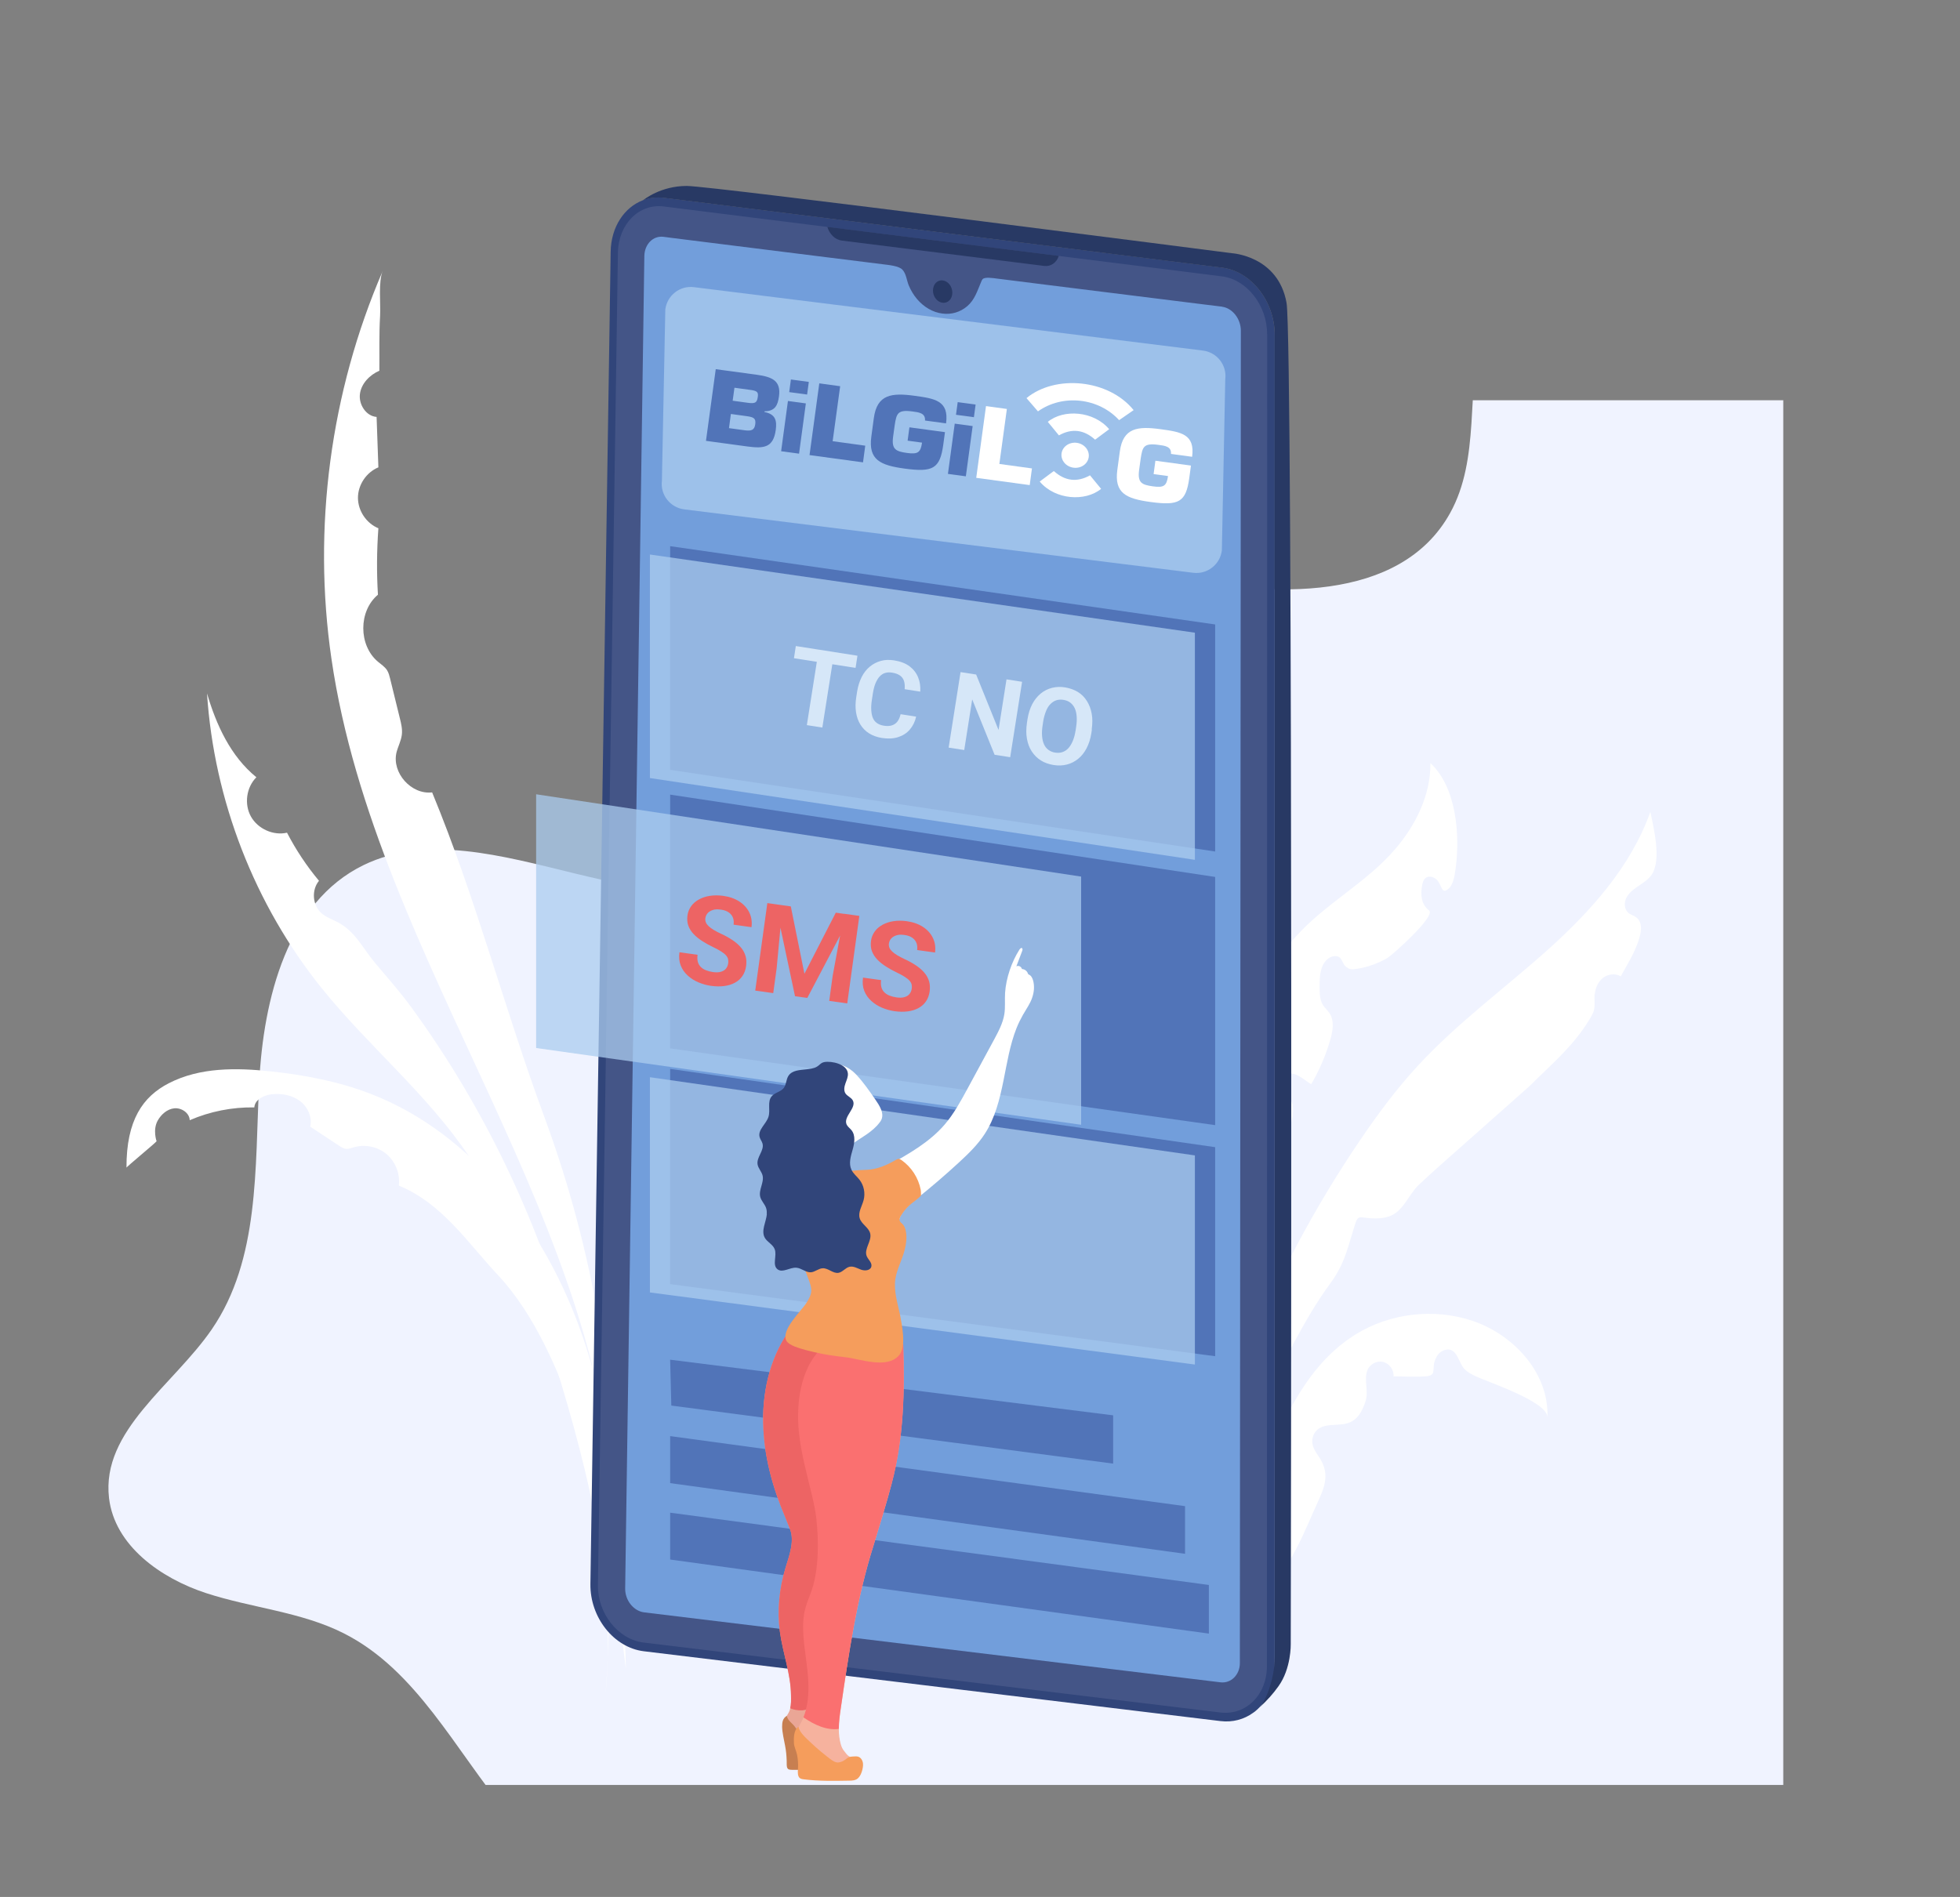
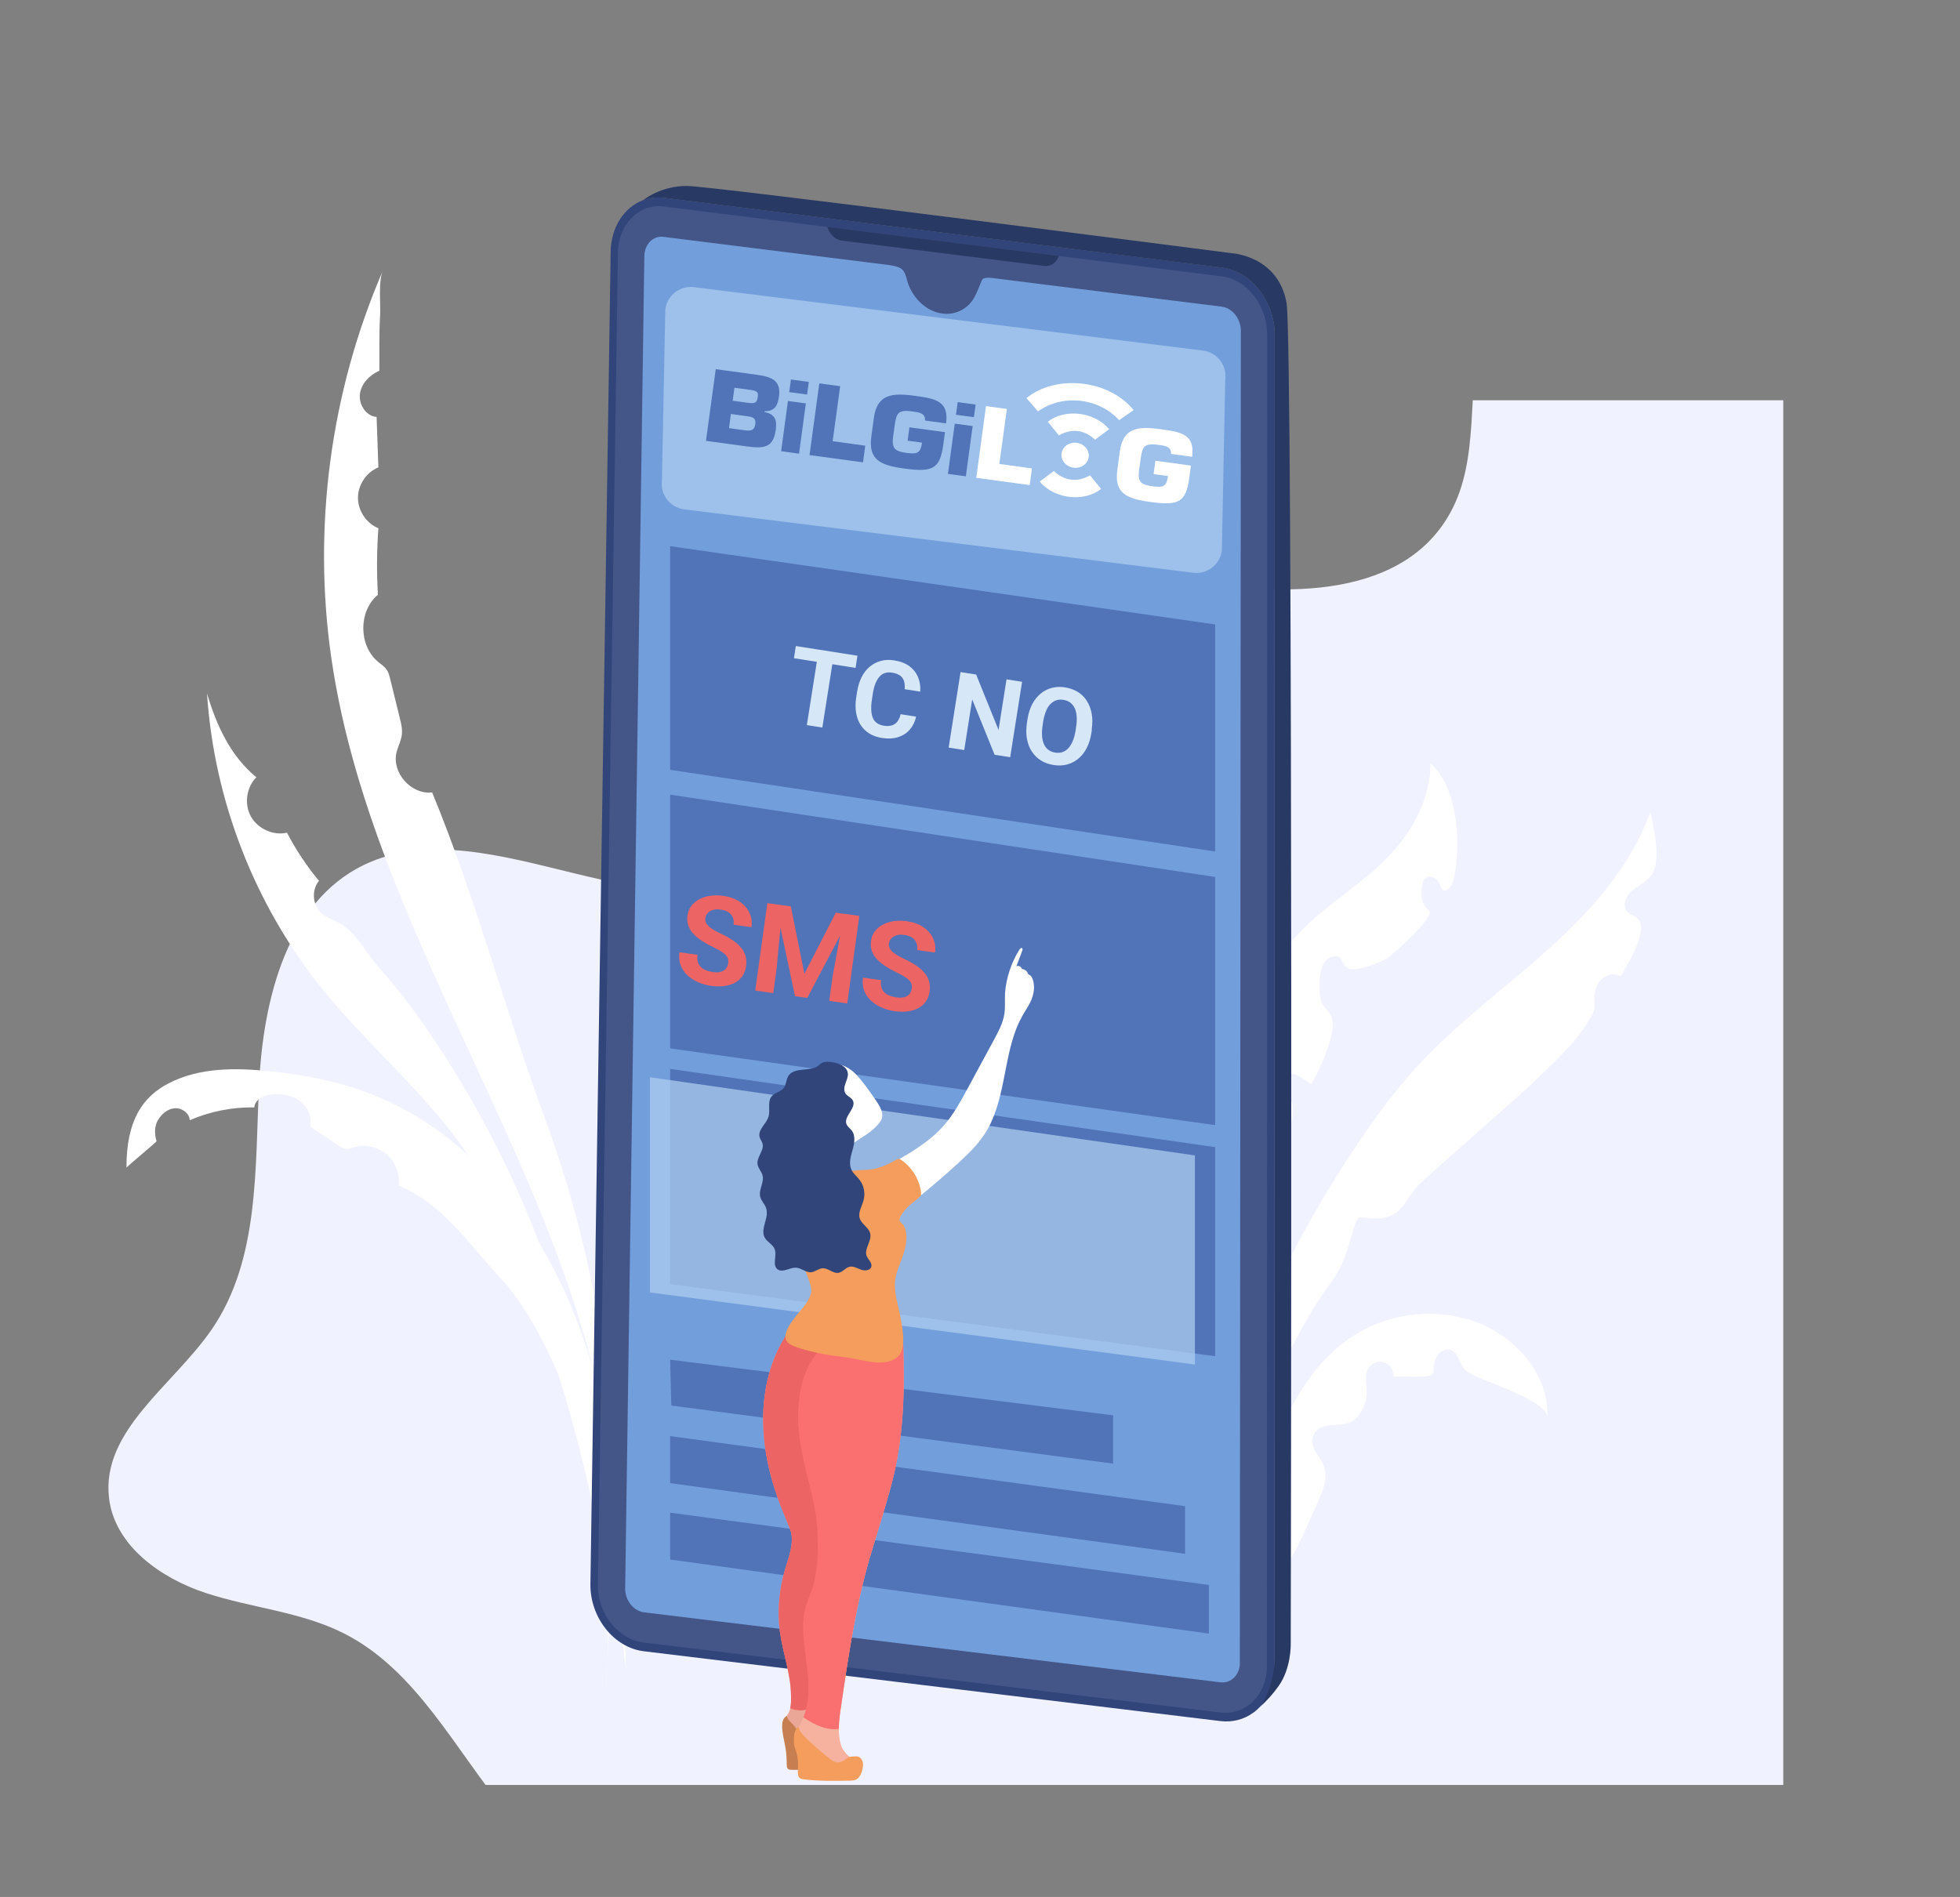
<svg xmlns="http://www.w3.org/2000/svg" viewBox="0 0 218.8 211.79">
  <rect x="0" y="0" width="218.8" height="211.79" fill="#808080" stroke="none" />
  <defs>
    <style>
      .cls-1 {
        fill: #31457a;
      }

      .cls-1, .cls-2, .cls-3, .cls-4, .cls-5, .cls-6, .cls-7, .cls-8, .cls-9, .cls-10, .cls-11, .cls-12, .cls-13, .cls-14, .cls-15, .cls-16 {
        stroke-width: 0px;
      }

      .cls-2 {
        fill: #f59d5c;
      }

      .cls-3 {
        fill: #c77f51;
      }

      .cls-4 {
        fill: #283964;
      }

      .cls-5 {
        fill: #729edb;
      }

      .cls-17 {
        isolation: isolate;
      }

      .cls-6 {
        fill: none;
      }

      .cls-7 {
        fill: #eaa696;
      }

      .cls-8 {
        fill: #445587;
      }

      .cls-9 {
        fill: #f6b29e;
      }

      .cls-10 {
        fill: #fff;
      }

      .cls-11 {
        fill: #ed6464;
      }

      .cls-12 {
        fill: #abccef;
        mix-blend-mode: screen;
        opacity: .75;
      }

      .cls-18 {
        clip-path: url(#clippath);
      }

      .cls-13 {
        fill: #d6e7f8;
      }

      .cls-14 {
        fill: #f0f3ff;
      }

      .cls-15 {
        fill: #fa7070;
      }

      .cls-16 {
        fill: #5174b8;
      }
    </style>
    <clipPath id="clippath">
      <rect class="cls-6" x="10.17" y="44.69" width="188.9" height="154.6" />
    </clipPath>
  </defs>
  <g class="cls-17">
    <g id="Layer_2" data-name="Layer 2">
      <g id="Layer_1-2" data-name="Layer 1">
        <g>
-           <rect class="cls-6" width="200" height="200" />
          <g>
            <g class="cls-18">
              <path class="cls-14" d="m80.41,209.7c-7.46,5.26-17.94-.25-23.77-7.28s-10.11-15.94-18.26-20.06c-4.77-2.41-10.29-2.83-15.37-4.49s-10.22-5.31-10.84-10.62c-.88-7.53,7.18-12.58,11.47-18.83,5.36-7.8,4.81-18.03,5.29-27.48.47-9.45,3.16-20.23,11.67-24.36,14.11-6.84,33.46,9.51,45.47-.58,7.85-6.6,5.78-19.85,12.43-27.66,7.41-8.7,21.11-6.48,32.27-4.03,11.17,2.44,25.55,2.98,31.1-7.01,3.4-6.11,1.81-13.73,3.49-20.51,2.03-8.24,9.36-14.92,17.75-16.18,8.4-1.26,17.36,2.96,21.72,10.25,25.18,41.99,8.48,97.53,9.38,146.48.17,9.33-.22,19.85-7.08,26.18-6.27,5.78-15.71,5.96-24.24,5.81-33.59-.61-68.88.99-102.47.38Z" />
            </g>
            <g>
              <g>
                <path class="cls-10" d="m137.91,116.94c1.6-4.52,3.66-8.91,6.71-12.33,3.32-3.73,7.87-6.01,11.13-9.81,2.3-2.68,3.97-6.06,3.93-9.6,2.91,2.69,3.32,8.03,2.82,11.73-.09.68-.23,1.79-.78,2.28-.84.75-.74-.44-1.35-1.01-.37-.34-.95-.46-1.29-.12-.18.18-.27.46-.32.74-.21,1.09-.1,2.16.77,2.83.81.62-4.17,5.04-4.67,5.32-1.03.59-2.17,1.01-3.33,1.19-.64.1-.84.12-1.29-.24-.49-.4-.36-1.22-1.27-1.17-.65.04-1.18.62-1.41,1.29-.24.67-.25,1.42-.25,2.15,0,.71.02,1.47.39,2.05.21.32.5.55.71.87.57.84.38,2.01.09,2.99-.51,1.75-1.22,3.42-2.13,4.95-.68-.41-1.29-1.01-2.04-1.17-.75-.16-1.68.42-1.54,1.26.12.73.91,1.06,1.29,1.68.43.71.26,1.64.07,2.45-.58,2.47-1.4,5-1.78,7.53-.15,1.02-.24,2.03-.44,3.06-.19.95-.91,2.66-.76,3.61-2,9.35-3.48,19.05-2.37,28.7.74,6.44,2.59,13.19.59,19.18-6.77-22.97-9.27-48.4-1.49-70.39Z" />
                <path class="cls-10" d="m172.74,158.21c.2-4.9-3.79-9.24-8.45-10.77-4.27-1.4-9.14-.82-12.95,1.54-6.48,4.01-9.03,11.97-12.01,18.98-2.56,6.04-5.78,11.8-9.57,17.16,4.25-1.44,8.11-3.92,11.26-7.11,3.33-3.36,4.4-6.63,6.27-10.71.8-1.77,1.02-3.08-.09-4.7-.31-.46-.63-.93-.7-1.48-.06-.5.11-1.03.46-1.4.83-.87,2.36-.49,3.44-.81,1.16-.35,1.67-1.34,2.03-2.43.38-1.13-.17-2.29.18-3.4.22-.7,1.01-1.18,1.74-1.03.72.14,1.28.88,1.21,1.62,1.18,0,2.39.08,3.56,0,1.36-.09.65-.81,1.11-1.9.17-.42.46-.81.88-.98,1.38-.57,1.66,1.03,2.17,1.81.35.52.95.82,1.52,1.09,1.21.58,7.93,2.79,7.93,4.52Z" />
                <path class="cls-10" d="m178,110.99s0,.08,0,.12c-.03.57.07,1.15-.07,1.7-.1.36-.3.69-.49,1.01-1.88,3.07-4.16,4.91-6.68,7.43-2.56,2.27-5.12,4.53-7.67,6.8-1.57,1.39-3.15,2.77-4.68,4.21-1.19,1.12-1.75,3.03-3.37,3.56-.92.3-1.91.24-2.86.11-.15-.02-.31-.04-.45.01-.2.08-.31.31-.38.51-.87,2.62-1.13,4.51-2.83,6.82-1.55,2.1-2.83,4.34-4.07,6.63-4.87,8.99-9.14,18.29-12.79,27.84,2.98-18,9.92-35.34,20.17-50.44,1.96-2.89,4.05-5.71,6.42-8.28,4.39-4.77,9.66-8.62,14.49-12.94,4.83-4.33,9.32-9.32,11.49-15.43.38,1.77,1.23,5.26.21,6.92-.34.55-.9.92-1.43,1.28-.54.36-1.09.74-1.41,1.3-.32.56-.31,1.36.18,1.77.27.22.63.3.9.52.76.59.52,1.77.2,2.68-.48,1.39-1.24,2.6-1.95,3.89-.61-.38-1.46-.26-2.02.2-.53.43-.81,1.11-.88,1.79Z" />
              </g>
              <g>
                <path class="cls-10" d="m52.31,129.04c-4.63-6.89-11.19-12.24-16.39-18.7-7.5-9.32-12.03-20.99-12.81-32.92,1.03,3.5,2.62,7.01,5.51,9.36-1.12,1.12-1.38,3-.61,4.38s2.49,2.16,4.03,1.81c.99,1.91,2.19,3.72,3.57,5.37-.86,1.03-.73,2.75.29,3.63.52.45,1.2.68,1.81,1,1.95,1.03,2.77,2.87,4.11,4.48,1.39,1.66,2.82,3.26,4.11,5.03,15.99,21.93,23.83,49.67,21.66,76.73,1.31-13.41-2.39-26.77-6.44-39.61-2.25-7.13-4.68-14.33-8.85-20.53Z" />
-                 <path class="cls-10" d="m68.65,171.33c-.11-34.48-26.68-63.65-31.65-97.78-2.13-14.6-.12-29.77,5.73-43.31-.52,1.2-.22,3.71-.3,5.04-.12,2.03-.06,4.08-.08,6.11-1.08.47-2.02,1.43-2.17,2.6s.68,2.47,1.86,2.56c.07,1.88.13,3.75.2,5.63-1.34.55-2.28,1.95-2.28,3.4,0,1.45.94,2.85,2.28,3.4-.18,2.47-.2,4.95-.05,7.42-2.18,1.82-2.18,5.65,0,7.48.36.3.78.57,1.03.97.17.28.25.6.33.92.36,1.48.73,2.96,1.09,4.44.15.59.29,1.2.22,1.81-.08.69-.43,1.32-.6,2-.54,2.27,1.66,4.73,3.98,4.45,4.91,11.88,8.11,24.29,12.55,36.3,5.48,14.85,8.17,30.74,7.86,46.57Z" />
+                 <path class="cls-10" d="m68.65,171.33c-.11-34.48-26.68-63.65-31.65-97.78-2.13-14.6-.12-29.77,5.73-43.31-.52,1.2-.22,3.71-.3,5.04-.12,2.03-.06,4.08-.08,6.11-1.08.47-2.02,1.43-2.17,2.6s.68,2.47,1.86,2.56c.07,1.88.13,3.75.2,5.63-1.34.55-2.28,1.95-2.28,3.4,0,1.45.94,2.85,2.28,3.4-.18,2.47-.2,4.95-.05,7.42-2.18,1.82-2.18,5.65,0,7.48.36.3.78.57,1.03.97.17.28.25.6.33.92.36,1.48.73,2.96,1.09,4.44.15.59.29,1.2.22,1.81-.08.69-.43,1.32-.6,2-.54,2.27,1.66,4.73,3.98,4.45,4.91,11.88,8.11,24.29,12.55,36.3,5.48,14.85,8.17,30.74,7.86,46.57" />
                <path class="cls-10" d="m69.86,186.28c-1.13-9.42-2.47-18.89-5.62-27.83-1.93-5.48-4.6-11.76-8.63-16.06-3.44-3.68-6.25-8.03-11.09-10.02.17-1.3-.37-2.66-1.36-3.51-1-.84-2.43-1.14-3.69-.76-.26.08-.52.19-.79.17-.32-.02-.61-.2-.87-.38-1.06-.7-2.12-1.4-3.18-2.1.25-1.06-.28-2.21-1.14-2.86-.87-.66-2.01-.86-3.1-.76-.9.09-1.93.57-2,1.47-2.47-.04-4.95.45-7.21,1.43-.03-.81-.91-1.4-1.71-1.33-.8.08-1.48.68-1.87,1.38-.57,1.04-.12,2.3-.12,2.3-.18.24-3.4,2.89-3.36,2.95-.02-5.31,1.83-7.94,4.73-9.43,3.45-1.78,7.53-1.74,11.39-1.32,3.77.4,7.53,1.12,11.07,2.48,11.63,4.46,19.77,15.47,23.78,27.26,4.01,11.79,4.45,24.46,4.78,36.91Z" />
              </g>
            </g>
            <g>
              <g>
                <g>
                  <g>
                    <path class="cls-1" d="m142.3,37.39v148.75c0,1.84-.67,3.44-1.75,4.53-.05.05-.1.1-.15.15-.08.07-.16.14-.24.21-.07.06-.14.12-.21.16-.02.02-.04.03-.07.05-1.01.73-2.27,1.08-3.62.92l-64.4-7.8c-3.33-.41-6-3.77-5.95-7.5l2.26-148.75c.04-2.77,1.53-4.98,3.62-5.76h0c.71-.27,1.51-.37,2.33-.27l62.33,7.8c3.23.41,5.85,3.77,5.85,7.5Z" />
                    <path class="cls-8" d="m141.46,37.28l-.03,148.75c0,3.19-2.33,5.51-5.19,5.17l-64.39-7.81c-2.85-.35-5.15-3.24-5.1-6.42l2.23-148.75c.05-3.19,2.35-5.51,5.11-5.17l62.34,7.81c2.76.35,5.02,3.24,5.02,6.42Z" />
-                     <path class="cls-4" d="m106.31,32.69c0,.69-.49,1.19-1.09,1.11-.6-.07-1.08-.69-1.07-1.38s.49-1.19,1.09-1.11c.6.07,1.08.69,1.07,1.38Z" />
                    <path class="cls-4" d="m118.2,28.57c-.24.74-.89,1.22-1.63,1.12l-22.6-2.83c-.75-.09-1.38-.73-1.61-1.53l25.84,3.24Z" />
                    <path class="cls-5" d="m136.44,34.24c-.68-.08-1.36-.17-2.04-.25-2.65-.33-5.29-.66-7.94-.99-3.21-.4-6.42-.8-9.63-1.2-1.32-.17-2.65-.33-3.97-.5-.51-.06-1.01-.13-1.52-.19-.47-.06-1.42-.22-1.66.07-.06.07-.09.16-.13.24-.45,1.05-.73,2.05-1.58,2.77-.77.66-1.76.95-2.76.82-1.05-.13-2.07-.71-2.84-1.62-.38-.45-.7-.98-.93-1.54-.23-.57-.28-1.29-.7-1.74-.39-.42-1.5-.52-2.22-.61l-1.76-.22c-1.47-.18-2.95-.37-4.42-.55-3.36-.42-6.72-.84-10.09-1.26-2.42-.3-4.85-.61-7.27-.91-.31-.04-.61-.08-.92-.12-1.15-.14-2.11.82-2.13,2.15l-2.14,148.75c-.02,1.33.93,2.53,2.12,2.68l64.34,7.81c1.17.14,2.16-.84,2.16-2.15l.11-148.75c0-1.33-.94-2.53-2.09-2.68Z" />
                  </g>
                  <path class="cls-4" d="m144.09,183.58s.06,2.71-1.38,4.7c-.58.81-1.24,1.57-2.16,2.4.68-.61,1.75-3.18,1.75-5.65V37.39c0-3.73-2.62-7.09-5.85-7.5l-62.33-7.8c-.83-.1-1.62,0-2.33.27.12-.1,1.98-1.6,4.88-1.6,2.73,0,60.84,7.51,60.84,7.51,0,0,5.17.28,6.11,5.54.77,4.29.47,149.77.47,149.77Z" />
                </g>
                <g>
                  <g>
                    <polygon class="cls-16" points="135.65 95.07 74.81 85.95 74.81 60.98 135.65 69.72 135.65 95.07" />
                    <polygon class="cls-16" points="135.65 125.62 74.81 117.05 74.81 88.72 135.65 97.91 135.65 125.62" />
                    <polygon class="cls-16" points="135.65 151.42 74.81 143.37 74.81 119.34 135.65 128.08 135.65 151.42" />
                  </g>
                  <g>
                    <polygon class="cls-16" points="124.26 163.41 74.94 156.93 74.81 151.81 124.26 158.02 124.26 163.41" />
                    <polygon class="cls-16" points="132.29 173.48 74.81 165.59 74.81 160.34 132.29 168.16 132.29 173.48" />
                    <polygon class="cls-16" points="134.95 182.39 74.81 174.12 74.81 168.89 134.95 176.96 134.95 182.39" />
                  </g>
                </g>
              </g>
              <g>
                <g>
-                   <polygon class="cls-12" points="120.69 125.58 59.85 117.01 59.85 88.68 120.69 97.87 120.69 125.58" />
                  <g>
                    <path class="cls-11" d="m81.29,107.58c.02-.17.02-.34-.01-.48s-.11-.29-.23-.43-.3-.28-.53-.43-.54-.32-.92-.5c-.42-.2-.82-.42-1.19-.66s-.69-.49-.96-.77-.47-.59-.6-.93-.16-.72-.11-1.14.2-.76.42-1.07.52-.56.87-.75.76-.33,1.22-.4.95-.07,1.48,0c.72.1,1.33.32,1.83.65s.87.75,1.1,1.24.31,1.03.23,1.61l-2-.28c.04-.29.02-.55-.07-.78s-.24-.43-.47-.59-.51-.26-.88-.31-.65-.04-.89.04-.44.19-.58.35-.23.35-.26.57c-.02.17,0,.32.06.47s.17.29.32.43.34.28.56.41.49.28.8.42c.51.23.95.48,1.33.74s.68.53.92.82.4.6.5.94.11.71.06,1.11c-.06.42-.19.79-.41,1.11s-.49.56-.84.75-.74.31-1.19.37-.94.05-1.48-.02c-.48-.07-.95-.2-1.4-.39s-.85-.44-1.2-.76-.61-.69-.78-1.12-.22-.93-.14-1.48l2.02.28c-.04.3-.03.57.03.79s.17.41.33.57.35.28.58.37.49.16.78.2c.35.05.64.04.88-.03s.43-.18.56-.34.22-.35.25-.57Z" />
                    <path class="cls-11" d="m85.66,100.83l1.7.24-.66,7.03-.38,2.78-2.01-.28,1.35-9.77Zm.92.13l1.7.24,1.52,7.52,3.5-6.82,1.7.24-4.88,9.28-1.37-.19-2.18-10.26Zm7.65,1.06l1.7.24-1.35,9.77-2.01-.28.38-2.78,1.28-6.95Z" />
                    <path class="cls-11" d="m101.78,110.41c.02-.17.02-.34-.01-.48s-.11-.29-.23-.43-.3-.28-.53-.43-.54-.32-.92-.5c-.42-.2-.82-.42-1.19-.66s-.69-.49-.96-.77-.47-.59-.6-.93-.16-.72-.11-1.14.2-.76.42-1.07.52-.56.87-.75.76-.33,1.22-.4.95-.07,1.48,0c.72.1,1.33.32,1.83.65s.87.75,1.1,1.24.31,1.03.23,1.61l-2-.28c.04-.29.02-.55-.07-.78s-.24-.43-.47-.59-.51-.26-.88-.31-.65-.04-.89.04-.44.19-.58.35-.23.35-.26.57c-.02.17,0,.32.06.47s.17.29.32.43.34.28.56.41.49.28.8.42c.51.23.95.48,1.33.74s.68.53.92.82.4.6.5.94.11.71.06,1.11c-.06.42-.19.79-.41,1.11s-.49.56-.84.75-.74.31-1.19.37-.94.05-1.48-.02c-.48-.07-.95-.2-1.4-.39s-.85-.44-1.2-.76-.61-.69-.78-1.12-.22-.93-.14-1.48l2.02.28c-.04.3-.03.57.03.79s.17.41.33.57.35.28.58.37.49.16.78.2c.35.05.64.04.88-.03s.43-.18.56-.34.22-.35.25-.57Z" />
                  </g>
                </g>
                <polygon class="cls-12" points="133.39 152.35 72.55 144.3 72.55 120.27 133.39 129 133.39 152.35" />
                <g>
-                   <polygon class="cls-12" points="133.39 96 72.55 86.87 72.55 61.91 133.39 70.64 133.39 96" />
                  <g>
                    <path class="cls-13" d="m95.72,73.21l-.21,1.36-6.88-1.08.21-1.36,6.88,1.08Zm-2.59-.41l-1.33,8.43-1.73-.27,1.33-8.43,1.73.27Z" />
                    <path class="cls-13" d="m100.54,79.74l1.73.27c-.12.56-.36,1.04-.7,1.44s-.78.68-1.31.85-1.14.2-1.83.09c-.54-.09-1.01-.26-1.41-.51s-.72-.58-.97-.98-.41-.86-.49-1.38-.07-1.09.03-1.71l.09-.58c.1-.62.27-1.16.51-1.64s.55-.86.91-1.16.77-.51,1.23-.64.95-.14,1.48-.06c.7.11,1.28.33,1.72.66s.76.74.96,1.23.28,1.02.24,1.6l-1.74-.27c.03-.34.01-.64-.07-.9s-.22-.46-.44-.62-.51-.27-.9-.33c-.29-.05-.55-.03-.78.04s-.44.21-.62.41-.33.46-.46.78-.22.71-.29,1.16l-.09.6c-.07.44-.1.82-.08,1.16s.07.63.17.88.25.45.45.59.45.25.76.3c.36.06.67.05.92-.03s.46-.22.62-.43.28-.48.36-.82Z" />
                    <path class="cls-13" d="m114.1,76.11l-1.33,8.43-1.74-.27-2.5-6.18-.89,5.65-1.74-.27,1.33-8.43,1.74.27,2.5,6.19.89-5.65,1.73.27Z" />
                    <path class="cls-13" d="m121.89,81.46l-.06.4c-.1.64-.28,1.2-.53,1.68s-.57.88-.94,1.18-.79.52-1.26.64-.97.14-1.5.05-1-.25-1.41-.51-.74-.59-1.01-1-.44-.88-.54-1.42-.09-1.13,0-1.77l.06-.4c.1-.64.28-1.21.53-1.69s.57-.87.94-1.18.8-.52,1.26-.64.97-.14,1.49-.05,1,.26,1.41.51.74.59,1,1,.44.88.54,1.42.09,1.12,0,1.77Zm-1.82.12l.06-.41c.07-.45.09-.85.06-1.2s-.1-.66-.22-.91-.29-.46-.5-.62-.46-.25-.75-.3-.56-.03-.81.05-.46.23-.66.43-.36.47-.49.8-.24.71-.31,1.16l-.06.41c-.07.44-.09.84-.06,1.2s.1.66.22.92.29.47.5.62.46.26.75.3.56.03.81-.06.47-.23.66-.44.35-.48.49-.81.24-.71.31-1.16Z" />
                  </g>
                </g>
              </g>
              <path class="cls-12" d="m133.2,63.95l-56.82-7.08c-1.57-.2-2.69-1.63-2.49-3.2l.38-19.12c.2-1.57,1.63-2.69,3.2-2.49l56.82,7.08c1.57.2,2.69,1.63,2.49,3.2l-.38,19.12c-.2,1.57-1.63,2.69-3.2,2.49Z" />
              <g id="Layer_2-2" data-name="Layer 2">
                <g id="Layer_1-2" data-name="Layer 1-2">
                  <g>
                    <path class="cls-16" d="m79.9,41.22l4.58.62c1.73.24,2.72.67,2.48,2.42-.14,1.01-.45,1.65-1.62,1.66v.08c1.27.25,1.39,1,1.26,2-.27,1.97-1.3,2.1-3.16,1.85l-4.63-.63,1.09-8Zm1.89,3.52l1.68.23c.81.11,1.03.01,1.12-.63.07-.48,0-.67-.64-.78l-1.96-.27-.2,1.45Zm-.42,3.06l1.76.24c.76.1,1.09-.02,1.18-.67s-.16-.79-.91-.9l-1.81-.25-.21,1.57Z" />
                    <path class="cls-16" d="m90.1,44.05l-2-.27.19-1.41,2,.27-.19,1.41Zm-.9,6.6l-2-.27.76-5.61,2,.27-.76,5.61Z" />
                    <path class="cls-16" d="m92.95,49.26l3.64.5-.25,1.86-5.97-.81,1.09-8.01,2.33.32-.84,6.15Z" />
                    <path class="cls-16" d="m103.26,46.94c.06-.82-.69-.91-1.39-1-1.68-.23-1.79.24-1.99,1.52l-.18,1.3c-.19,1.42.32,1.64,1.54,1.81s1.53-.04,1.69-1.15l-1.61-.22.2-1.49,3.97.54-.19,1.4c-.37,2.7-1.18,3.09-4.3,2.67-2.75-.37-4.08-.99-3.73-3.58l.28-2.07c.36-2.65,2-2.83,4.55-2.48,2.26.31,3.86.54,3.51,3.08l-2.36-.32Z" />
                    <path class="cls-16" d="m108.72,46.58l-2-.27.19-1.41,2,.27-.19,1.41Zm-.9,6.6l-2-.27.76-5.61,2,.27-.76,5.61Z" />
                  </g>
                  <path class="cls-10" d="m111.56,51.8l3.64.5-.25,1.86-5.97-.81,1.09-8.01,2.33.32-.84,6.15Z" />
                  <path class="cls-10" d="m130.72,50.67c.06-.82-.69-.91-1.39-1-1.68-.23-1.79.24-1.99,1.52l-.18,1.3c-.19,1.42.32,1.64,1.54,1.81s1.53-.04,1.69-1.15l-1.61-.22.2-1.49,3.97.54-.19,1.4c-.37,2.7-1.18,3.09-4.3,2.67-2.75-.37-4.08-.99-3.73-3.58l.28-2.07c.36-2.65,2-2.83,4.55-2.48,2.26.31,3.86.54,3.52,3.08l-2.36-.32Z" />
                  <path class="cls-10" d="m123.82,47.92l-1.57,1.17c-1.23-1.11-2.58-1.3-4.04-.48l-1.24-1.51c1.76-1.45,5.11-1.23,6.85.82Z" />
                  <path class="cls-10" d="m116.07,53.76l1.57-1.17c1.23,1.11,2.58,1.3,4.04.48l1.24,1.51c-1.77,1.45-5.12,1.24-6.85-.81Z" />
                  <ellipse class="cls-10" cx="120.02" cy="50.82" rx="1.4" ry="1.53" transform="translate(53.48 162.9) rotate(-82.25)" />
                  <path class="cls-10" d="m115.87,45.93l-1.28-1.48c3.21-2.65,9.16-2.13,11.96,1.34l-1.62,1.12c-2.3-2.51-6.3-2.94-9.06-.98h0Z" />
                </g>
              </g>
            </g>
            <g>
              <path class="cls-10" d="m114.23,113.25c.18-.31.37-.62.56-.94.34-.56.58-1.19.63-1.85.02-.33,0-.66-.09-.98-.07-.25-.2-.55-.46-.66-.02-.01-.05-.02-.07-.04-.03-.03-.04-.07-.06-.11-.1-.27-.37-.47-.66-.48-.03-.13-.12-.24-.24-.3-.12-.06-.26-.06-.38,0,.21-.56.43-1.13.64-1.69.03-.08.06-.16.04-.25-.06-.23-.26-.05-.33.06-.88,1.38-1.5,3.19-1.61,4.84-.05.79.04,1.59-.08,2.37-.16,1.01-.65,1.92-1.13,2.82-1,1.85-2,3.69-3,5.54-.75,1.38-1.51,2.78-2.53,3.97-1.68,1.96-3.98,3.26-6.23,4.52-1.13.63-2.31,1.28-3.6,1.35-1.55.08-3.01-.68-4.54-.91-.45-.07-.92-.08-1.33.11-.53.25-.85.81-1.07,1.35-1.22,2.97-.67,6.59,1.38,9.06.48.58,1.08,1.12,1.81,1.31,1.23.31,2.47-.45,3.4-1.31.93-.86,1.79-1.88,2.99-2.3.73-.25,1.68-.36,1.97-1.08.14-.35.06-.75.09-1.13.08-1.11,1.04-1.92,1.92-2.62,1.66-1.32,3.28-2.71,4.84-4.15,1.04-.96,2.07-1.96,2.84-3.15,1.16-1.78,1.67-3.88,2.09-5.94.4-1.97.71-3.97,1.45-5.85.22-.55.47-1.05.75-1.55Z" />
              <path class="cls-7" d="m93.99,158.98c-.42,3.05-.83,6.09-1.4,9.12-.27,1.44-.51,2.93-.93,4.33-.33,1.1-.27,2.13-.5,3.24-.36,1.75-.85,3.48-1,5.27-.19,2.27.19,4.56.25,6.84.03.97,0,1.94-.17,2.9-.04.23-.09.46-.14.69-.14.61-.34,1.2-.61,1.76-.11.22-.26.67-.46.82-.27.19-.39.04-.71-.11-.35-.17-.74-.37-.89-.73-.15-.35-.03-.77.14-1.11.18-.34.43-.64.57-1,.03-.09.06-.18.08-.27.11-.45.1-.99.09-1.43-.02-2.41-.91-4.71-1.24-7.1-.32-2.37-.08-4.81.61-7.1.45-1.49,1.09-3.12.45-4.54,0,0-.35-.88-.42-1.05-1.48-3.49-2.44-6.93-2.51-10.72s.92-7.67,3.24-10.67c.12-.16,3.53.93,3.95.98.37.05,1.11-.05,1.41.2.32.27.39,1.36.46,1.76,0,.02,0,.03,0,.05.44,2.6.08,5.26-.28,7.85Z" />
              <path class="cls-9" d="m99.55,165.61c-.58,2.21-1.36,4.7-2.03,6.92-1.87,5.88-2.76,12.02-3.65,18.12-.12.79-.23,1.59-.23,2.38,0,.58.06,1.16.22,1.72.08.28.2.55.39.77.16.19.31.44.53.57.29.18.62.35.96.31.06,0,.13-.02.18.02.03.03.04.08.05.13.04.28.07.55.11.82.03.28.07.57-.07.81-.44.74-1.84.48-2.48.22-.8-.32-1.48-.97-1.76-1.79-.05-.16-.1-.33-.21-.45-.18-.21-.48-.25-.75-.29-.99-.15-2.11-.73-2.14-1.73-.02-.6.37-1.12.66-1.64.14-.25.27-.51.37-.77.51-1.28.61-2.7.54-4.09-.09-1.67-.42-3.32-.54-4.98-.07-1.05-.06-2.12.22-3.13.19-.71.5-1.37.73-2.06.61-1.85.6-3.83.57-5.79,0-.08,0-.16,0-.27v-.02c.15-2.41-.05-7.62-.43-10.01-.28-1.83-.71-3.66-.63-5.5.1-2.23.99-4.41,2.45-6.08.16-.18.32-.35.54-.45.05-.02.1-.04.15-.06,2.5.46,5.06.72,7.52.75.18,5.24.07,10.5-1.28,15.57Z" />
              <path class="cls-11" d="m93.99,158.98c-.42,3.05-.83,6.09-1.4,9.12-.27,1.44-.51,2.93-.93,4.33-.33,1.1-.27,2.13-.5,3.24-.36,1.75-.85,3.48-1,5.27-.19,2.27.19,4.56.25,6.84.03.97,0,1.94-.17,2.9-.05.06-.12.11-.18.15-.16.09-.35.12-.53.13-.46.02-.9-.06-1.32-.23.11-.45.1-.99.09-1.43-.02-2.41-.91-4.71-1.24-7.1-.32-2.37-.08-4.81.61-7.1.45-1.49,1.09-3.12.45-4.54,0,0-.35-.88-.42-1.05-1.48-3.49-2.44-6.93-2.51-10.72s.92-7.67,3.24-10.67c.12-.16,3.53.93,3.95.98.37.05,1.27.17,1.48.27.37.19.32,1.29.39,1.68,0,.02,0,.03,0,.05.44,2.6.08,5.26-.28,7.85Z" />
              <path class="cls-15" d="m99.55,165.61c-.58,2.21-1.36,4.7-2.03,6.92-1.87,5.88-2.76,12.02-3.65,18.12-.12.79-.23,1.59-.23,2.38-1.34.19-2.74-.45-3.95-1.29.51-1.28.61-2.7.54-4.09-.09-1.67-.42-3.32-.54-4.98-.07-1.05-.06-2.12.22-3.13.19-.71.5-1.37.73-2.06.78-2.38.76-5.48.49-7.94-.1-.88-.29-1.74-.49-2.6-.56-2.35-1.22-4.68-1.46-7.08-.35-3.47.26-7.96,3.43-10.04.2-.13,5.76.21,8.22.24.18,5.24.07,10.5-1.28,15.57Z" />
              <path class="cls-2" d="m88.78,150.37c-.48-.2-.88-.43-1.01-.71-.58-1.21,1.69-3.29,2.26-4.2.25-.4.5-.83.53-1.3.03-.43-.13-.86-.28-1.27-.99-2.65-1.99-5.31-2.98-7.96-.14-.39-.29-.78-.29-1.19.02-1.21,1.24-1.98,2.32-2.53-.1.49-.38,1.31-.09,1.74.35.51,1.45.64,2,.59.13-.01.27-.03.39-.08,1.1-.42.79-2.01,1.93-2.41,1.01-.36,2.13-.4,3.18-.44,1.14-.04,2.24-.51,3.23-1.09.11-.07.23-.13.36-.13.11,0,.21.07.3.13,1.11.77,1.9,1.99,2.15,3.32.04.21.03.64.03.64-.13.16-.39.38-.55.5-.72.53-1.21.98-1.64,1.68-.1.16-.2.33-.2.52,0,.28.3.4.44.61.17.25.25.55.29.84.09.62,0,1.28-.15,1.88-.27,1.12-.88,2.16-1.05,3.3-.19,1.33.24,2.66.52,3.97.2,1.12.73,3.48-.06,4.48-1.29,1.63-4.29.49-5.98.28-1.18-.14-2.36-.29-3.52-.57-.43-.11-1.39-.31-2.14-.62Z" />
              <g>
                <path class="cls-10" d="m93.79,118.87c.71.19,1.31.59,1.85,1.17.76.82,1.4,1.75,2.04,2.67.45.66,1.14,1.63.64,2.44-.03.05-.06.1-.1.14-.79,1.09-2.1,1.72-3.17,2.49-.11.06-1.48-1.86-1.6-2.03-.52-.76-.96-1.58-1.25-2.46-.46-1.38-.51-2.94.07-4.27.03-.07.07-.15.13-.2.09-.07.2-.08.31-.08.38,0,.74.04,1.07.13Z" />
                <path class="cls-1" d="m85.61,135.53c-.08.91-.68,1.88-.23,2.67.28.49.9.74,1.1,1.27.28.73-.3,1.75.31,2.24.57.45,1.38-.23,2.11-.17.57.04,1.06.55,1.63.51.46-.04.85-.43,1.31-.45.62-.03,1.15.61,1.76.51.47-.08.78-.58,1.25-.68.44-.09.86.18,1.28.33.42.15,1.02.1,1.14-.34.11-.43-.35-.77-.52-1.18-.32-.81.6-1.68.39-2.53-.16-.66-.94-1.01-1.16-1.66-.23-.68.25-1.38.43-2.07.2-.77.03-1.63-.46-2.26-.29-.38-.7-.68-.9-1.12-.33-.69-.08-1.5.13-2.23.21-.73.35-1.6-.13-2.19-.18-.22-.42-.38-.54-.63-.4-.9,1.17-1.86.68-2.71-.19-.32-.6-.45-.81-.76-.21-.33-.13-.76,0-1.12.13-.37.31-.74.27-1.12-.1-1.05-1.83-1.4-2.62-1.26-.41.07-.53.35-.88.54-.34.19-.76.22-1.13.27-.69.09-1.6.07-2.02.75-.25.41-.22.96-.51,1.34-.34.43-1,.5-1.35.93-.5.6-.12,1.52-.35,2.27-.25.82-1.22,1.46-.99,2.28.07.25.25.46.32.71.22.78-.68,1.52-.55,2.33.07.44.43.78.55,1.21.22.79-.46,1.63-.25,2.43.12.45.5.79.65,1.23.08.22.09.46.07.69Z" />
              </g>
              <path class="cls-3" d="m87.92,197.44c-.14-.19-.08-.51-.1-.87-.02-.56-.07-1.12-.18-1.67-.11-.58-.32-1.5-.33-2.09,0-.5.05-.96.53-1.24.07.51.56.79.85,1.16.33.41.55.86.69,1.37.3,1.06.52,2.15.64,3.24,0,.07.01.14-.03.19-.05.06-.14.07-.22.07h-1.37c-.27,0-.41-.05-.49-.16Z" />
              <path class="cls-2" d="m89.29,198.53c-.26-.22-.24-.66-.21-1.03.04-.53,0-1.06-.1-1.58-.09-.43-.32-.85-.35-1.29-.03-.55-.03-1.52.51-1.84.09.67,1.01,1.41,1.47,1.86.64.61,1.33,1.17,2.03,1.71.3.23.64.47,1.01.41.26-.04.55-.17.75-.34.27-.24.45-.3.81-.32.2,0,.4-.04.59.02.32.1.51.44.54.78.04.49-.19,1.31-.58,1.65-.27.23-.65.25-1,.25-1.68.03-3.37.06-5.04-.15-.13-.02-.26-.03-.37-.1-.03-.02-.05-.03-.07-.05Z" />
            </g>
          </g>
        </g>
      </g>
    </g>
  </g>
</svg>